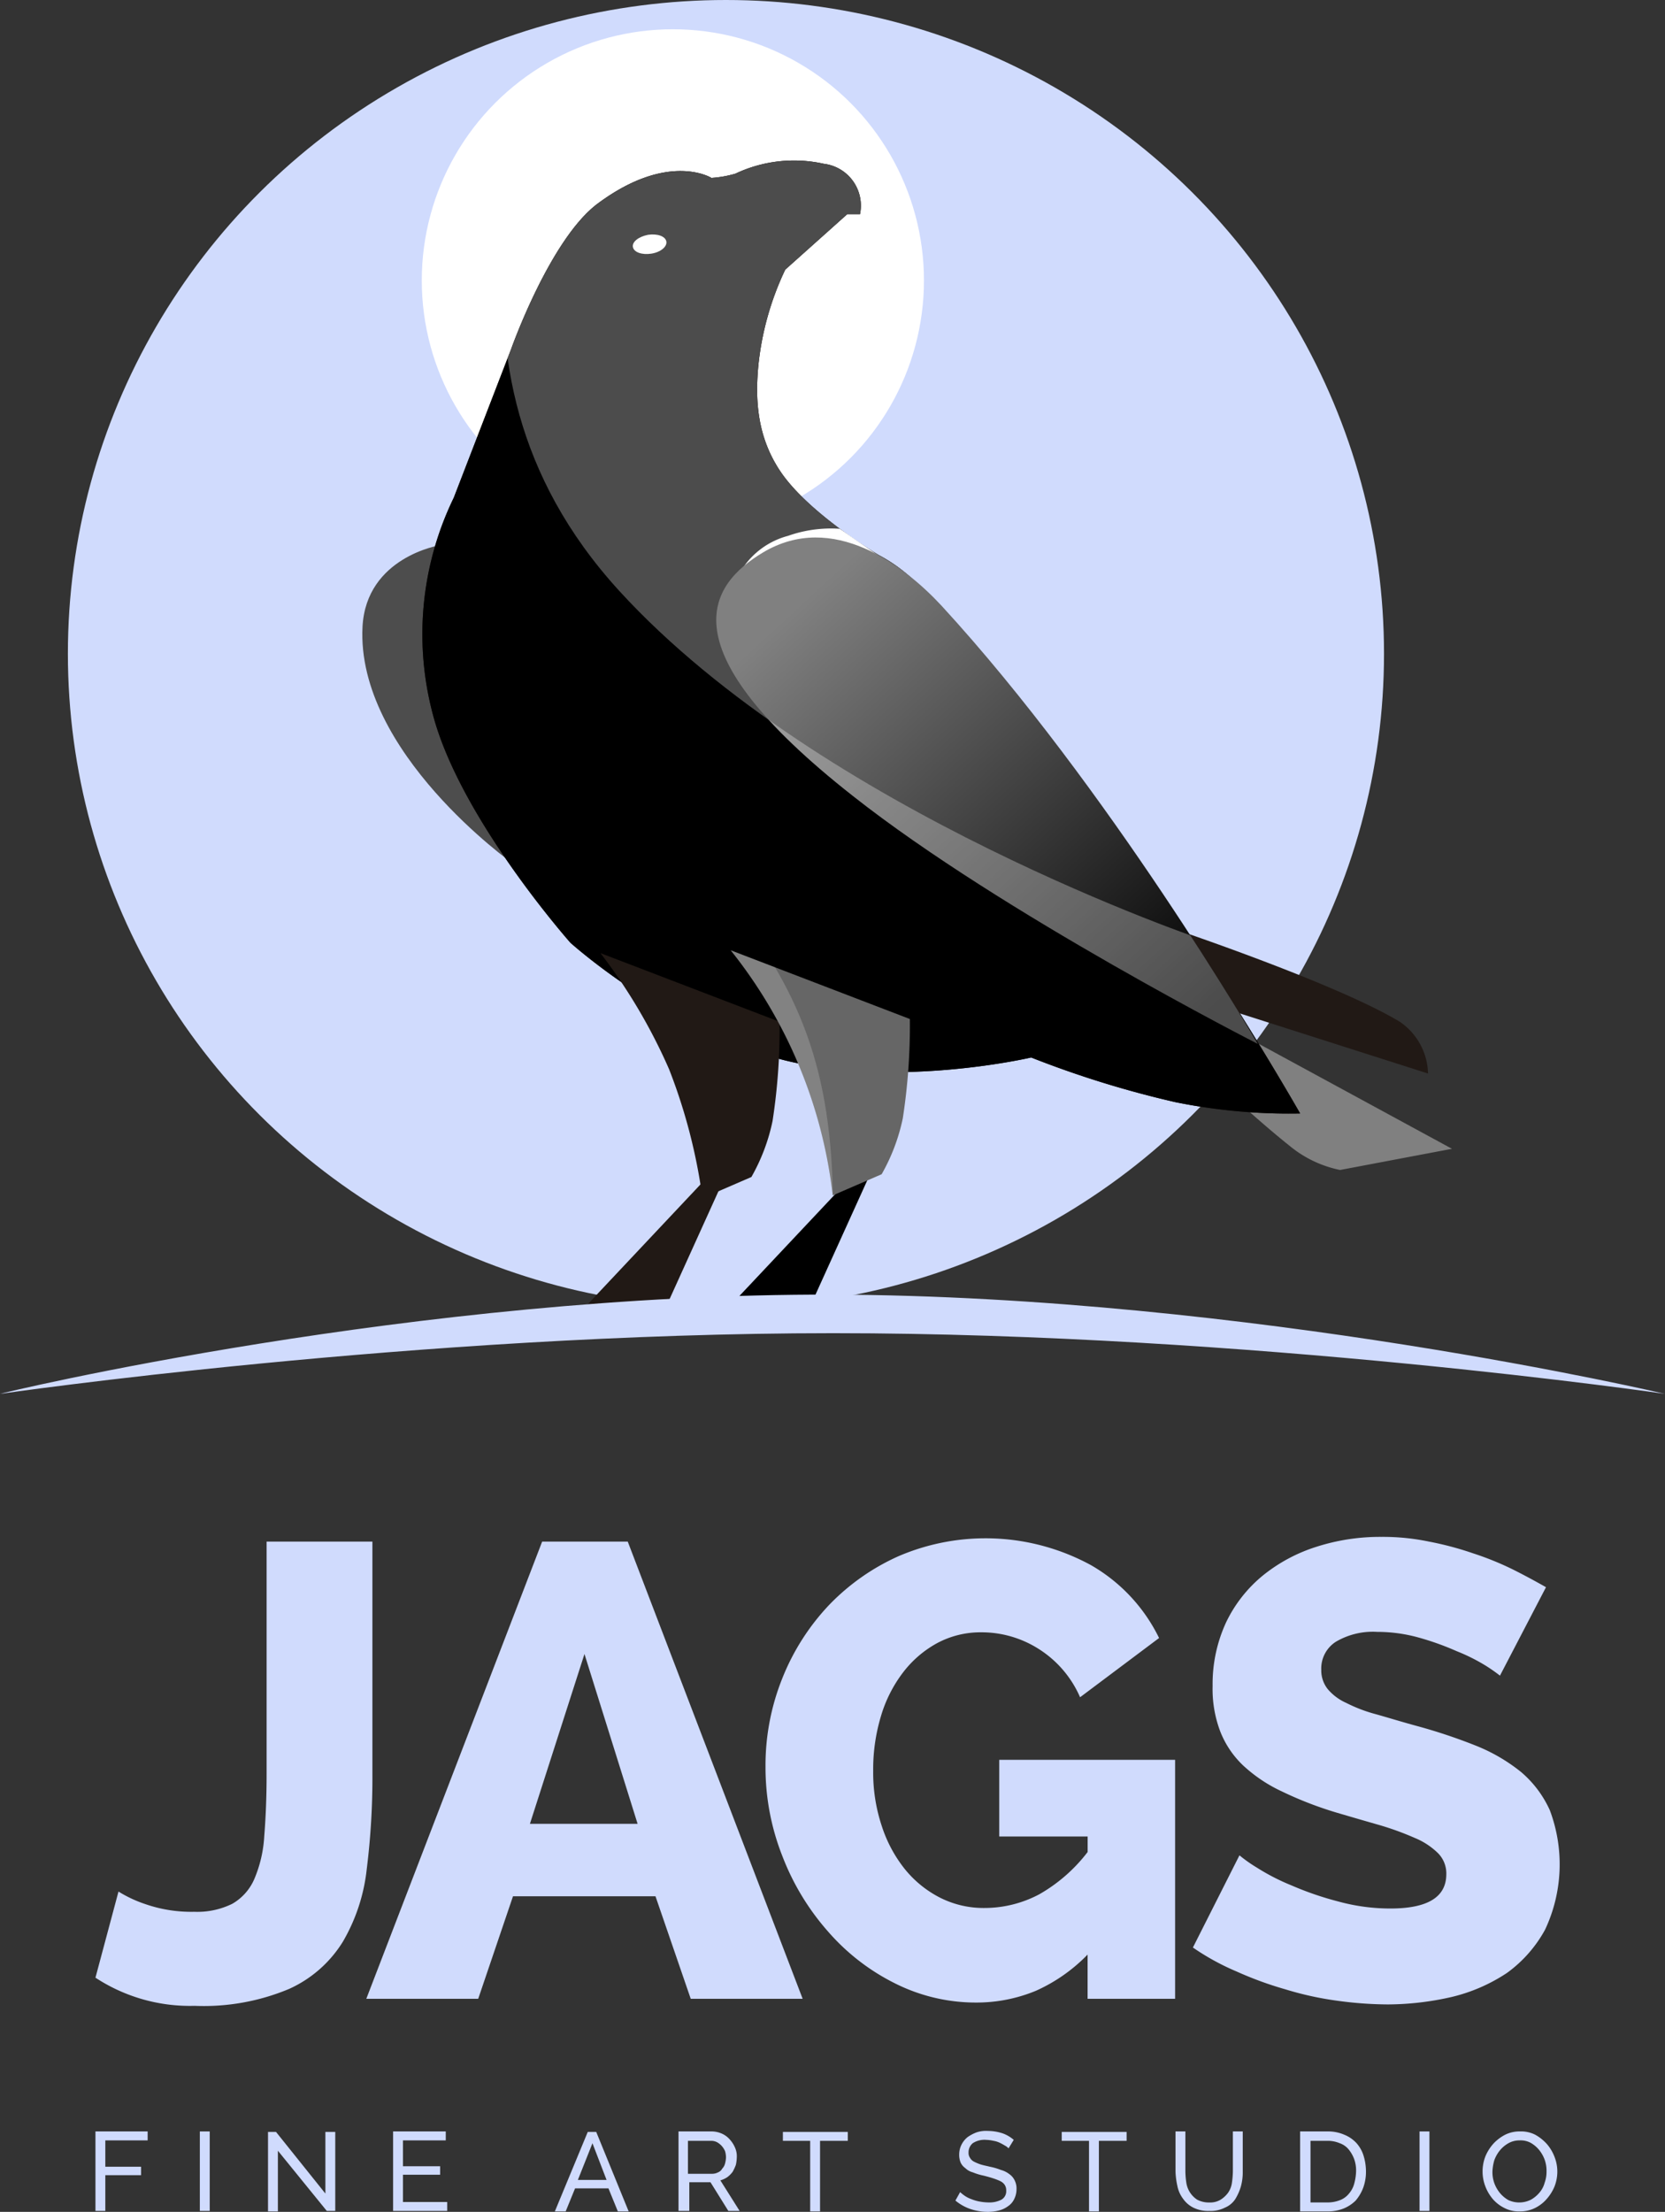
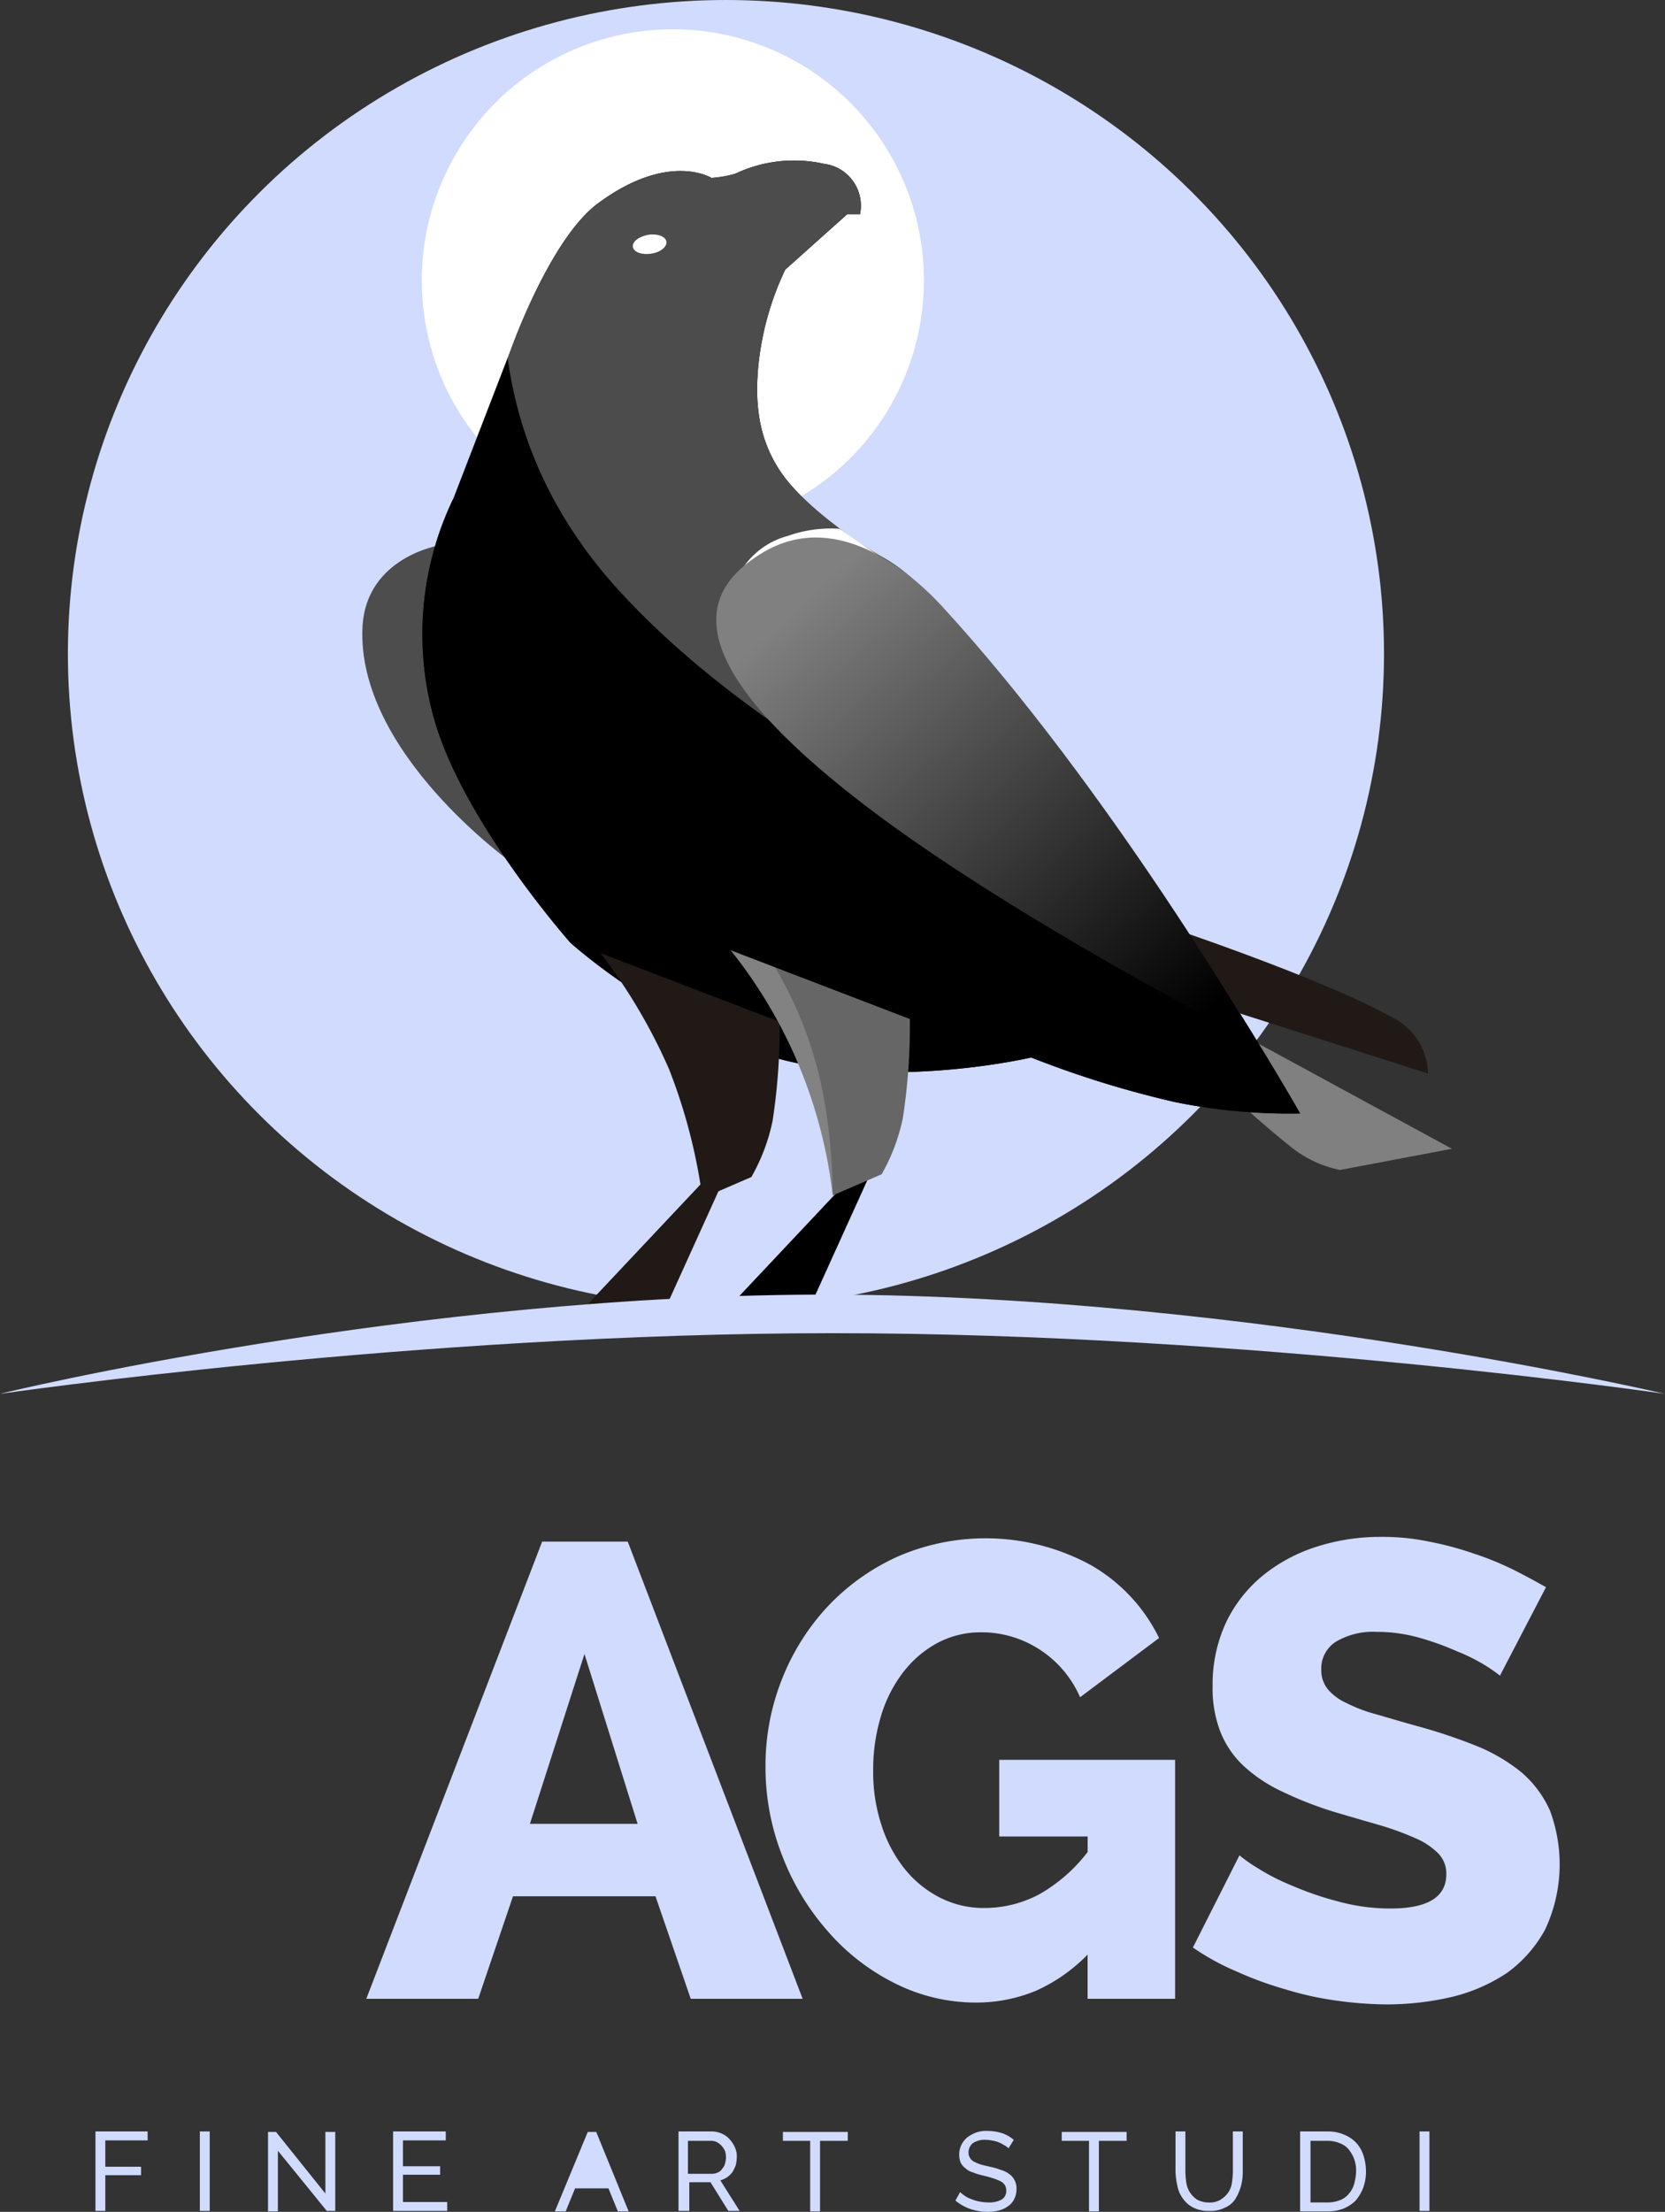
<svg xmlns="http://www.w3.org/2000/svg" width="163.092" height="216.575" viewBox="0 0 163.092 216.575">
  <rect x="0" y="0" width="163.092" height="216.575" fill="#333333" stroke="none" />
  <defs>
    <clipPath id="clip-path">
      <path id="Trazado_49" data-name="Trazado 49" d="M92.927,107.415l5.619-14.554s3.823-10.824,8.521-14.278c6.909-5.112,11.1-2.487,11.1-2.487a10.978,10.978,0,0,0,2.349-.415,13.438,13.438,0,0,1,8.659-.967,4.125,4.125,0,0,1,3.546,4.928h-1.244l-6.08,5.435a28.521,28.521,0,0,0-2.625,9.3c-.322,3.316-.184,7.047,2.211,10.547,2.81,4.1,9.58,8.106,9.58,8.106a15.729,15.729,0,0,1,4.1,3.132c3.224,3.27,7.738,9.073,13.864,16.719,12.436,15.66,23.305,34.82,23.305,34.82a56.027,56.027,0,0,1-12.205-1.105,98.469,98.469,0,0,1-14.14-4.376s-12.988,3.04-24.135.276c-11.422-2.856-21-11.515-21-11.515S93.94,139.242,91.038,129.2A30.551,30.551,0,0,1,92.927,107.415Z" transform="translate(-89.875 -74.384)" />
    </clipPath>
    <clipPath id="clip-path-2">
      <path id="Trazado_51" data-name="Trazado 51" d="M155.4,242.3a46.983,46.983,0,0,1,9.995,24l4.79-2.073a18.8,18.8,0,0,0,2.073-5.481,59.544,59.544,0,0,0,.691-9.718Z" transform="translate(-155.4 -242.3)" />
    </clipPath>
    <linearGradient id="linear-gradient" x1="0.203" y1="0.197" x2="0.94" y2="0.919" gradientUnits="objectBoundingBox">
      <stop offset="0" stop-color="gray" />
      <stop offset="1" />
    </linearGradient>
    <clipPath id="clip-path-3">
      <path id="Trazado_55" data-name="Trazado 55" d="M156.921,156c-5.3,3.178-9.672,9.35,8.8,23.858,14.6,11.515,39.656,24.273,39.656,24.273s-14.6-25.1-31-42.926C170.692,157.241,163.737,151.944,156.921,156Z" transform="translate(-152.327 -154.543)" />
    </clipPath>
  </defs>
  <g id="Grupo_42" data-name="Grupo 42" transform="translate(-707 -243.233)">
    <ellipse id="Elipse_8" data-name="Elipse 8" cx="64.459" cy="64.008" rx="64.459" ry="64.008" transform="translate(713.65 243.233)" fill="#d0dbfd" />
    <g id="Grupo_38" data-name="Grupo 38" transform="translate(707 246.098)">
      <g id="Grupo_19" data-name="Grupo 19">
        <circle id="Elipse_5" data-name="Elipse 5" cx="24.595" cy="24.595" r="24.595" transform="translate(41.314)" fill="#fff" />
        <path id="Trazado_37" data-name="Trazado 37" d="M240.3,247.3l31.55,17.134-10.962,2.073a11.294,11.294,0,0,1-4.928-2.349c-5.665-4.514-14.278-13.034-14.278-13.034Z" transform="translate(-129.622 -154.815)" fill="gray" fill-rule="evenodd" />
        <path id="Trazado_38" data-name="Trazado 38" d="M84.63,156.2s-7.185,1.151-7.554,7.968c-.645,12.3,14.693,23.167,14.693,23.167Z" transform="translate(-41.566 -105.674)" fill="#4d4d4d" fill-rule="evenodd" />
        <path id="Trazado_39" data-name="Trazado 39" d="M92.927,107.415l5.619-14.554s3.823-10.824,8.521-14.278c6.909-5.112,11.1-2.487,11.1-2.487a10.978,10.978,0,0,0,2.349-.415,13.438,13.438,0,0,1,8.659-.967,4.125,4.125,0,0,1,3.546,4.928h-1.244l-6.08,5.435a28.521,28.521,0,0,0-2.625,9.3c-.322,3.316-.184,7.047,2.211,10.547,2.81,4.1,9.58,8.106,9.58,8.106a15.729,15.729,0,0,1,4.1,3.132c3.224,3.27,7.738,9.073,13.864,16.719,12.436,15.66,23.305,34.82,23.305,34.82a56.027,56.027,0,0,1-12.205-1.105,98.469,98.469,0,0,1-14.14-4.376s-12.988,3.04-24.135.276c-11.422-2.856-21-11.515-21-11.515S93.94,139.242,91.038,129.2A30.551,30.551,0,0,1,92.927,107.415Z" transform="translate(-48.48 -61.541)" fill="#211915" fill-rule="evenodd" />
        <path id="Trazado_40" data-name="Trazado 40" d="M92.927,107.415l5.619-14.554s3.823-10.824,8.521-14.278c6.909-5.112,11.1-2.487,11.1-2.487a10.978,10.978,0,0,0,2.349-.415,13.438,13.438,0,0,1,8.659-.967,4.125,4.125,0,0,1,3.546,4.928h-1.244l-6.08,5.435a28.521,28.521,0,0,0-2.625,9.3c-.322,3.316-.184,7.047,2.211,10.547,2.81,4.1,9.58,8.106,9.58,8.106a15.729,15.729,0,0,1,4.1,3.132c3.224,3.27,7.738,9.073,13.864,16.719,12.436,15.66,23.305,34.82,23.305,34.82a56.027,56.027,0,0,1-12.205-1.105,98.469,98.469,0,0,1-14.14-4.376s-12.988,3.04-24.135.276c-11.422-2.856-21-11.515-21-11.515S93.94,139.242,91.038,129.2A30.551,30.551,0,0,1,92.927,107.415Z" transform="translate(-48.48 -61.541)" fill-rule="evenodd" />
        <path id="Trazado_41" data-name="Trazado 41" d="M136.064,90.158c.921-.138,1.7.138,1.8.645s-.553,1.059-1.474,1.2-1.7-.138-1.8-.645S135.142,90.343,136.064,90.158Z" transform="translate(-72.595 -70.031)" fill="#fff" fill-rule="evenodd" />
        <path id="Trazado_42" data-name="Trazado 42" d="M249.8,237.8s15.89,5.343,22.062,9.073a6.308,6.308,0,0,1,2.764,5.066l-21.924-7Z" transform="translate(-134.746 -149.691)" fill="#211915" fill-rule="evenodd" />
        <path id="Trazado_43" data-name="Trazado 43" d="M166.311,289.6,153,303.74l8.659-.553,6.034-13.311Z" transform="translate(-82.531 -177.632)" fill-rule="evenodd" />
        <path id="Trazado_44" data-name="Trazado 44" d="M127.7,242.9a54.552,54.552,0,0,1,6.725,11.376,54.637,54.637,0,0,1,3.27,12.62l4.79-2.073a18.794,18.794,0,0,0,2.073-5.481,59.545,59.545,0,0,0,.691-9.718Z" transform="translate(-68.884 -152.442)" fill="#211915" fill-rule="evenodd" />
        <path id="Trazado_45" data-name="Trazado 45" d="M135.711,289.6,122.4,303.74l8.659-.553,6.034-13.311Z" transform="translate(-66.025 -177.632)" fill="#211915" fill-rule="evenodd" />
        <path id="Trazado_46" data-name="Trazado 46" d="M0,325.217c0-.046,40.762-9.856,81.615-9.718,40.669.138,81.477,9.718,81.477,9.718s-40.669-5.942-81.477-5.942C40.854,319.275,0,325.217,0,325.217Z" transform="translate(0 -191.602)" fill="#d0dbfd" fill-rule="evenodd" />
        <path id="Trazado_47" data-name="Trazado 47" d="M155.4,242.3a46.983,46.983,0,0,1,9.995,24l4.79-2.073a18.8,18.8,0,0,0,2.073-5.481,59.544,59.544,0,0,0,.691-9.718Z" transform="translate(-83.825 -152.118)" fill="#666" fill-rule="evenodd" />
        <g id="Grupo_14" data-name="Grupo 14" transform="translate(41.395 12.843)">
          <g id="Grupo_13" data-name="Grupo 13" clip-path="url(#clip-path)">
            <path id="Trazado_48" data-name="Trazado 48" d="M175.851,110.7s-37.676-12.62-57.481-34.267c-20.634-22.569-6.909-48.591-6.909-57.481,0-17.41,27.635-21.279,34.82-17.686s46.15,52.506,46.15,52.506L210.394,115.4Z" transform="translate(-99.106 -34.284)" fill="#fff" fill-rule="evenodd" opacity="0.3" />
          </g>
        </g>
        <g id="Grupo_16" data-name="Grupo 16" transform="translate(71.575 90.182)">
          <g id="Grupo_15" data-name="Grupo 15" clip-path="url(#clip-path-2)">
            <path id="Trazado_50" data-name="Trazado 50" d="M157.311,269.895c.553-14.646-1.52-22.983-8.06-32.195H140.5l9.4,28.971Z" transform="translate(-147.363 -239.819)" fill="#fff" fill-rule="evenodd" opacity="0.18" />
          </g>
        </g>
        <path id="Trazado_52" data-name="Trazado 52" d="M172.493,156.2l-14.693.415a7.717,7.717,0,0,1,4.514-3.27,12.6,12.6,0,0,1,5.066-.691Z" transform="translate(-85.12 -103.743)" fill="#fff" fill-rule="evenodd" />
        <path id="Trazado_53" data-name="Trazado 53" d="M156.921,156c-5.3,3.178-9.672,9.35,8.8,23.858,14.6,11.515,39.656,24.273,39.656,24.273s-14.6-25.1-31-42.926C170.692,157.241,163.737,151.944,156.921,156Z" transform="translate(-82.168 -104.78)" fill-rule="evenodd" fill="url(#linear-gradient)" />
        <g id="Grupo_18" data-name="Grupo 18" transform="translate(70.159 49.763)">
          <g id="Grupo_17" data-name="Grupo 17" transform="translate(0 0)" clip-path="url(#clip-path-3)">
-             <path id="Trazado_54" data-name="Trazado 54" d="M175.182,192.16s-37.676-12.62-57.481-34.267c-20.634-22.569-8.29,17.963-8.29,17.963l48.315,39.794,52-18.792Z" transform="translate(-127.202 -152.662)" fill="#fff" fill-rule="evenodd" opacity="0.3" />
-           </g>
+             </g>
        </g>
      </g>
      <g id="Grupo_20" data-name="Grupo 20" transform="translate(9.35 147.617)">
-         <path id="Trazado_56" data-name="Trazado 56" d="M22.557,402.267a12.391,12.391,0,0,0,2.671,1.244,13.685,13.685,0,0,0,4.744.737,7.747,7.747,0,0,0,3.731-.783,5.141,5.141,0,0,0,2.165-2.441,12.492,12.492,0,0,0,.967-4.191c.138-1.7.23-3.731.23-6.08V368H47.428v22.753a71.715,71.715,0,0,1-.553,9.3,17.887,17.887,0,0,1-2.349,7.139,11.978,11.978,0,0,1-5.251,4.606,21.627,21.627,0,0,1-9.258,1.658A16.867,16.867,0,0,1,20.3,410.7Z" transform="translate(-20.3 -367.539)" fill="#d0dbfd" />
        <path id="Trazado_57" data-name="Trazado 57" d="M77.9,412.769,95.126,368h8.383l17.134,44.769H109.68l-3.454-10.041H92.27l-3.408,10.041Zm21.371-33.761-5.343,16.627h10.547Z" transform="translate(-51.37 -367.539)" fill="#d0dbfd" />
        <path id="Trazado_58" data-name="Trazado 58" d="M194.35,408.062a16.366,16.366,0,0,1-5.066,3.546,15.226,15.226,0,0,1-5.849,1.151,17.643,17.643,0,0,1-7.968-1.888,21.2,21.2,0,0,1-6.54-5.066,24.274,24.274,0,0,1-4.468-7.369,23.634,23.634,0,0,1-1.658-8.751,22.879,22.879,0,0,1,1.658-8.705,22.539,22.539,0,0,1,4.56-7.139,21.713,21.713,0,0,1,6.817-4.79,21.6,21.6,0,0,1,18.838.875,16.623,16.623,0,0,1,6.678,7.139l-7.738,5.8a10.571,10.571,0,0,0-4.007-4.7,10.414,10.414,0,0,0-5.665-1.658,8.991,8.991,0,0,0-4.329,1.059,10.566,10.566,0,0,0-3.362,2.9,13.178,13.178,0,0,0-2.165,4.329,17.958,17.958,0,0,0-.737,5.3,16.454,16.454,0,0,0,.829,5.343,13.286,13.286,0,0,0,2.257,4.237,10.682,10.682,0,0,0,3.454,2.81,9.465,9.465,0,0,0,4.422,1.013,11.437,11.437,0,0,0,5.3-1.336,15.771,15.771,0,0,0,4.744-4.145V396.5h-8.659v-7.508h17.226v23.4H194.35v-4.329Z" transform="translate(-97.167 -367.162)" fill="#d0dbfd" />
        <path id="Trazado_59" data-name="Trazado 59" d="M283.776,380.587a16.518,16.518,0,0,0-1.382-.967,18.228,18.228,0,0,0-2.856-1.428,27.252,27.252,0,0,0-3.731-1.336,15.091,15.091,0,0,0-4.053-.553,7.12,7.12,0,0,0-4.053.967,3.106,3.106,0,0,0-1.428,2.763,2.929,2.929,0,0,0,.645,1.888,5.087,5.087,0,0,0,1.8,1.336,14.748,14.748,0,0,0,2.9,1.105c1.151.322,2.487.737,4.007,1.151a53.447,53.447,0,0,1,5.8,1.934,17.182,17.182,0,0,1,4.422,2.579,10.653,10.653,0,0,1,2.81,3.731,15.031,15.031,0,0,1-.461,11.7,12.789,12.789,0,0,1-3.731,4.237,16.8,16.8,0,0,1-5.389,2.349,28.406,28.406,0,0,1-6.264.737,37.36,37.36,0,0,1-5.02-.368,31.528,31.528,0,0,1-5.02-1.105,35,35,0,0,1-4.79-1.75,23.812,23.812,0,0,1-4.283-2.349l4.56-9.027a13.946,13.946,0,0,0,1.7,1.2,21.193,21.193,0,0,0,3.408,1.75,30.927,30.927,0,0,0,4.56,1.566,19.265,19.265,0,0,0,5.112.691c3.639,0,5.481-1.105,5.481-3.362a2.812,2.812,0,0,0-.829-2.073,7.1,7.1,0,0,0-2.257-1.474,28.462,28.462,0,0,0-3.408-1.244q-1.934-.553-4.283-1.244a36.081,36.081,0,0,1-5.343-2.073,14.615,14.615,0,0,1-3.777-2.533,9.217,9.217,0,0,1-2.257-3.362,11.7,11.7,0,0,1-.737-4.422,14.383,14.383,0,0,1,1.336-6.264,13.4,13.4,0,0,1,3.593-4.56,16,16,0,0,1,5.251-2.81,20.408,20.408,0,0,1,6.356-.967,22.138,22.138,0,0,1,4.652.461,31.357,31.357,0,0,1,4.329,1.151,29.472,29.472,0,0,1,3.869,1.566c1.2.6,2.3,1.2,3.27,1.75Z" transform="translate(-146.2 -367)" fill="#d0dbfd" />
      </g>
      <g id="Grupo_21" data-name="Grupo 21" transform="translate(9.35 205.788)">
        <path id="Trazado_60" data-name="Trazado 60" d="M20.3,501.184V493.4h5.112v.875H21.267v2.579h3.5v.829h-3.5v3.5Z" transform="translate(-20.3 -493.354)" fill="#d0dbfd" />
        <path id="Trazado_61" data-name="Trazado 61" d="M42.5,501.184V493.4h.967v7.784Z" transform="translate(-32.275 -493.354)" fill="#d0dbfd" />
        <path id="Trazado_62" data-name="Trazado 62" d="M57.967,495.342v5.942H57V493.5h.783l4.836,6.034V493.5h.967v7.738h-.829Z" transform="translate(-40.097 -493.408)" fill="#d0dbfd" />
        <path id="Trazado_63" data-name="Trazado 63" d="M88.9,500.309v.875H83.6V493.4h5.159v.875H84.567v2.533h3.639v.829H84.567v2.671Z" transform="translate(-54.445 -493.354)" fill="#d0dbfd" />
-         <path id="Trazado_64" data-name="Trazado 64" d="M121.224,493.5h.829l3.178,7.784h-1.059l-.921-2.257h-3.27l-.921,2.257H118Zm1.842,4.7-1.382-3.592-1.428,3.592Z" transform="translate(-73.001 -493.408)" fill="#d0dbfd" />
+         <path id="Trazado_64" data-name="Trazado 64" d="M121.224,493.5h.829l3.178,7.784h-1.059l-.921-2.257h-3.27l-.921,2.257H118m1.842,4.7-1.382-3.592-1.428,3.592Z" transform="translate(-73.001 -493.408)" fill="#d0dbfd" />
        <path id="Trazado_65" data-name="Trazado 65" d="M144.3,501.184V493.4h3.316a2.475,2.475,0,0,1,.967.23,2.217,2.217,0,0,1,.737.553,2.851,2.851,0,0,1,.507.783,2.062,2.062,0,0,1,.184.921,4.057,4.057,0,0,1-.092.783,4.648,4.648,0,0,1-.322.691,2.641,2.641,0,0,1-.507.507,2.406,2.406,0,0,1-.691.322l1.888,2.994h-1.105l-1.75-2.81h-2.073v2.81Zm.967-3.639h2.349a1.227,1.227,0,0,0,.553-.138.813.813,0,0,0,.415-.368,1.1,1.1,0,0,0,.276-.507,2.7,2.7,0,0,0,.092-.6,2.333,2.333,0,0,0-.092-.6,1.9,1.9,0,0,0-.322-.507,1.8,1.8,0,0,0-.461-.368,1.227,1.227,0,0,0-.553-.138h-2.3v3.224Z" transform="translate(-87.188 -493.354)" fill="#d0dbfd" />
        <path id="Trazado_66" data-name="Trazado 66" d="M172.81,494.375h-2.671v6.909h-.967v-6.909H166.5V493.5h6.356v.875Z" transform="translate(-99.163 -493.408)" fill="#d0dbfd" />
        <path id="Trazado_67" data-name="Trazado 67" d="M208.4,495a1.273,1.273,0,0,0-.368-.276,5.028,5.028,0,0,0-.507-.276,2.278,2.278,0,0,0-.6-.184,3.551,3.551,0,0,0-.691-.092,2.117,2.117,0,0,0-1.336.322,1.159,1.159,0,0,0-.415.921.828.828,0,0,0,.138.507.943.943,0,0,0,.368.368,4.5,4.5,0,0,0,.645.276c.276.092.553.138.921.23a6.314,6.314,0,0,1,1.105.322,2.338,2.338,0,0,1,.829.415,1.538,1.538,0,0,1,.507.6,1.754,1.754,0,0,1,.184.875,2.141,2.141,0,0,1-.23.967,1.721,1.721,0,0,1-.6.691,2.567,2.567,0,0,1-.875.415,4.276,4.276,0,0,1-1.105.138,5.286,5.286,0,0,1-1.7-.276,4.672,4.672,0,0,1-1.474-.829l.461-.829a4.025,4.025,0,0,0,.461.368,2.817,2.817,0,0,0,.645.322,3.892,3.892,0,0,0,.783.23,5.1,5.1,0,0,0,.875.092,2.553,2.553,0,0,0,1.29-.276.948.948,0,0,0,.461-.875.983.983,0,0,0-.138-.553,1.087,1.087,0,0,0-.415-.368,5.363,5.363,0,0,0-.691-.276q-.415-.138-.967-.276a5.762,5.762,0,0,1-1.059-.322,1.63,1.63,0,0,1-.737-.415,1.354,1.354,0,0,1-.461-.553,1.985,1.985,0,0,1-.138-.783,2.141,2.141,0,0,1,.23-.967,2.227,2.227,0,0,1,.6-.737,3.9,3.9,0,0,1,.875-.461,2.921,2.921,0,0,1,1.105-.138,4.637,4.637,0,0,1,1.428.23,3.323,3.323,0,0,1,1.105.645Z" transform="translate(-118.96 -493.3)" fill="#d0dbfd" />
        <path id="Trazado_68" data-name="Trazado 68" d="M232.11,494.375h-2.671v6.909h-.967v-6.909H225.8V493.5h6.356v.875Z" transform="translate(-131.15 -493.408)" fill="#d0dbfd" />
        <path id="Trazado_69" data-name="Trazado 69" d="M253.316,500.355a1.964,1.964,0,0,0,1.105-.276,2.637,2.637,0,0,0,.737-.691,2.234,2.234,0,0,0,.368-.967,8.946,8.946,0,0,0,.092-1.105V493.4h.967v3.915a5.174,5.174,0,0,1-.184,1.474,5.093,5.093,0,0,1-.553,1.244,2.251,2.251,0,0,1-1.013.829,3.091,3.091,0,0,1-1.52.322,3.281,3.281,0,0,1-1.566-.322,2.7,2.7,0,0,1-1.013-.875,3.039,3.039,0,0,1-.553-1.244,7.578,7.578,0,0,1-.184-1.428V493.4h.967v3.915a8.248,8.248,0,0,0,.092,1.105,2.405,2.405,0,0,0,1.059,1.658A2.423,2.423,0,0,0,253.316,500.355Z" transform="translate(-144.204 -493.354)" fill="#d0dbfd" />
        <path id="Trazado_70" data-name="Trazado 70" d="M276.5,501.184V493.4h2.671a3.947,3.947,0,0,1,1.658.322,3.273,3.273,0,0,1,1.2.829,3.317,3.317,0,0,1,.691,1.244,5.261,5.261,0,0,1,.23,1.52,4.559,4.559,0,0,1-.276,1.612,4.232,4.232,0,0,1-.737,1.244,3.6,3.6,0,0,1-1.2.783,4.132,4.132,0,0,1-1.566.276H276.5Zm5.481-3.869a3.272,3.272,0,0,0-.184-1.2,3.313,3.313,0,0,0-.553-.967,1.986,1.986,0,0,0-.875-.6,3.016,3.016,0,0,0-1.152-.23h-1.7v6.034h1.7a3.262,3.262,0,0,0,1.2-.23,2.074,2.074,0,0,0,.875-.645,2.437,2.437,0,0,0,.507-.967A5.007,5.007,0,0,0,281.981,497.315Z" transform="translate(-158.499 -493.354)" fill="#d0dbfd" />
        <path id="Trazado_71" data-name="Trazado 71" d="M301.9,501.184V493.4h.967v7.784Z" transform="translate(-172.2 -493.354)" fill="#d0dbfd" />
-         <path id="Trazado_72" data-name="Trazado 72" d="M318.939,501.23a3.024,3.024,0,0,1-1.474-.322,3.636,3.636,0,0,1-1.151-.875,4.229,4.229,0,0,1-.737-1.244,4.069,4.069,0,0,1,0-2.948,4.368,4.368,0,0,1,.783-1.244,4.238,4.238,0,0,1,1.151-.875,3.146,3.146,0,0,1,1.474-.322,3.024,3.024,0,0,1,1.474.322,4.412,4.412,0,0,1,1.151.921,4.23,4.23,0,0,1,.737,1.244,3.929,3.929,0,0,1,.276,1.428,3.989,3.989,0,0,1-.276,1.474,4.366,4.366,0,0,1-.783,1.244,3.636,3.636,0,0,1-1.151.875A3.275,3.275,0,0,1,318.939,501.23Zm-2.671-3.915a3.181,3.181,0,0,0,.184,1.151,3.313,3.313,0,0,0,.553.967,3.017,3.017,0,0,0,.829.691,2.54,2.54,0,0,0,2.211-.046,3.017,3.017,0,0,0,.829-.691,2.437,2.437,0,0,0,.507-.967,3.1,3.1,0,0,0,.184-1.105,3.181,3.181,0,0,0-.184-1.151,3.315,3.315,0,0,0-.553-.967,3.018,3.018,0,0,0-.829-.691,2.1,2.1,0,0,0-1.059-.23,2.188,2.188,0,0,0-1.105.276,3.015,3.015,0,0,0-.829.691,3.313,3.313,0,0,0-.553.967A4.625,4.625,0,0,0,316.267,497.315Z" transform="translate(-179.428 -493.354)" fill="#d0dbfd" />
      </g>
    </g>
  </g>
</svg>